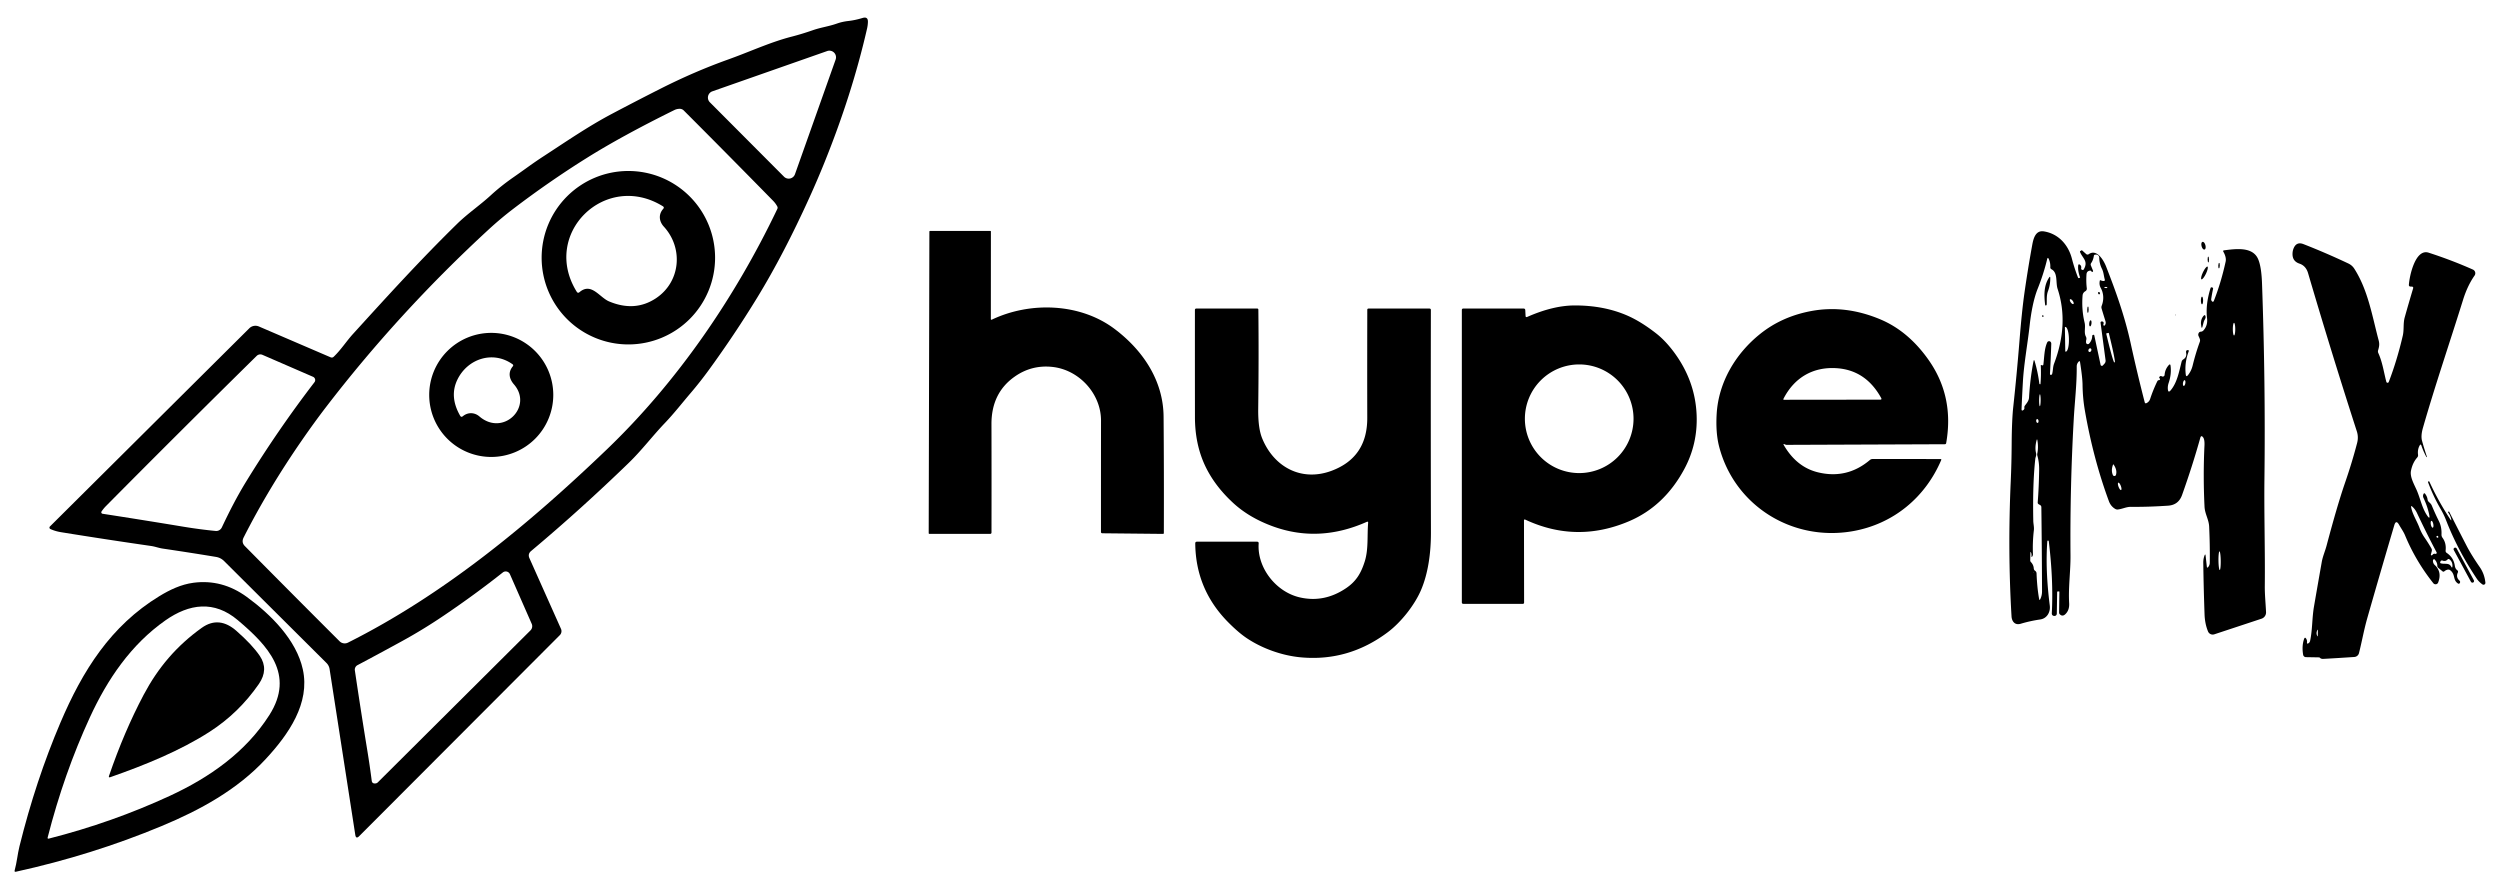
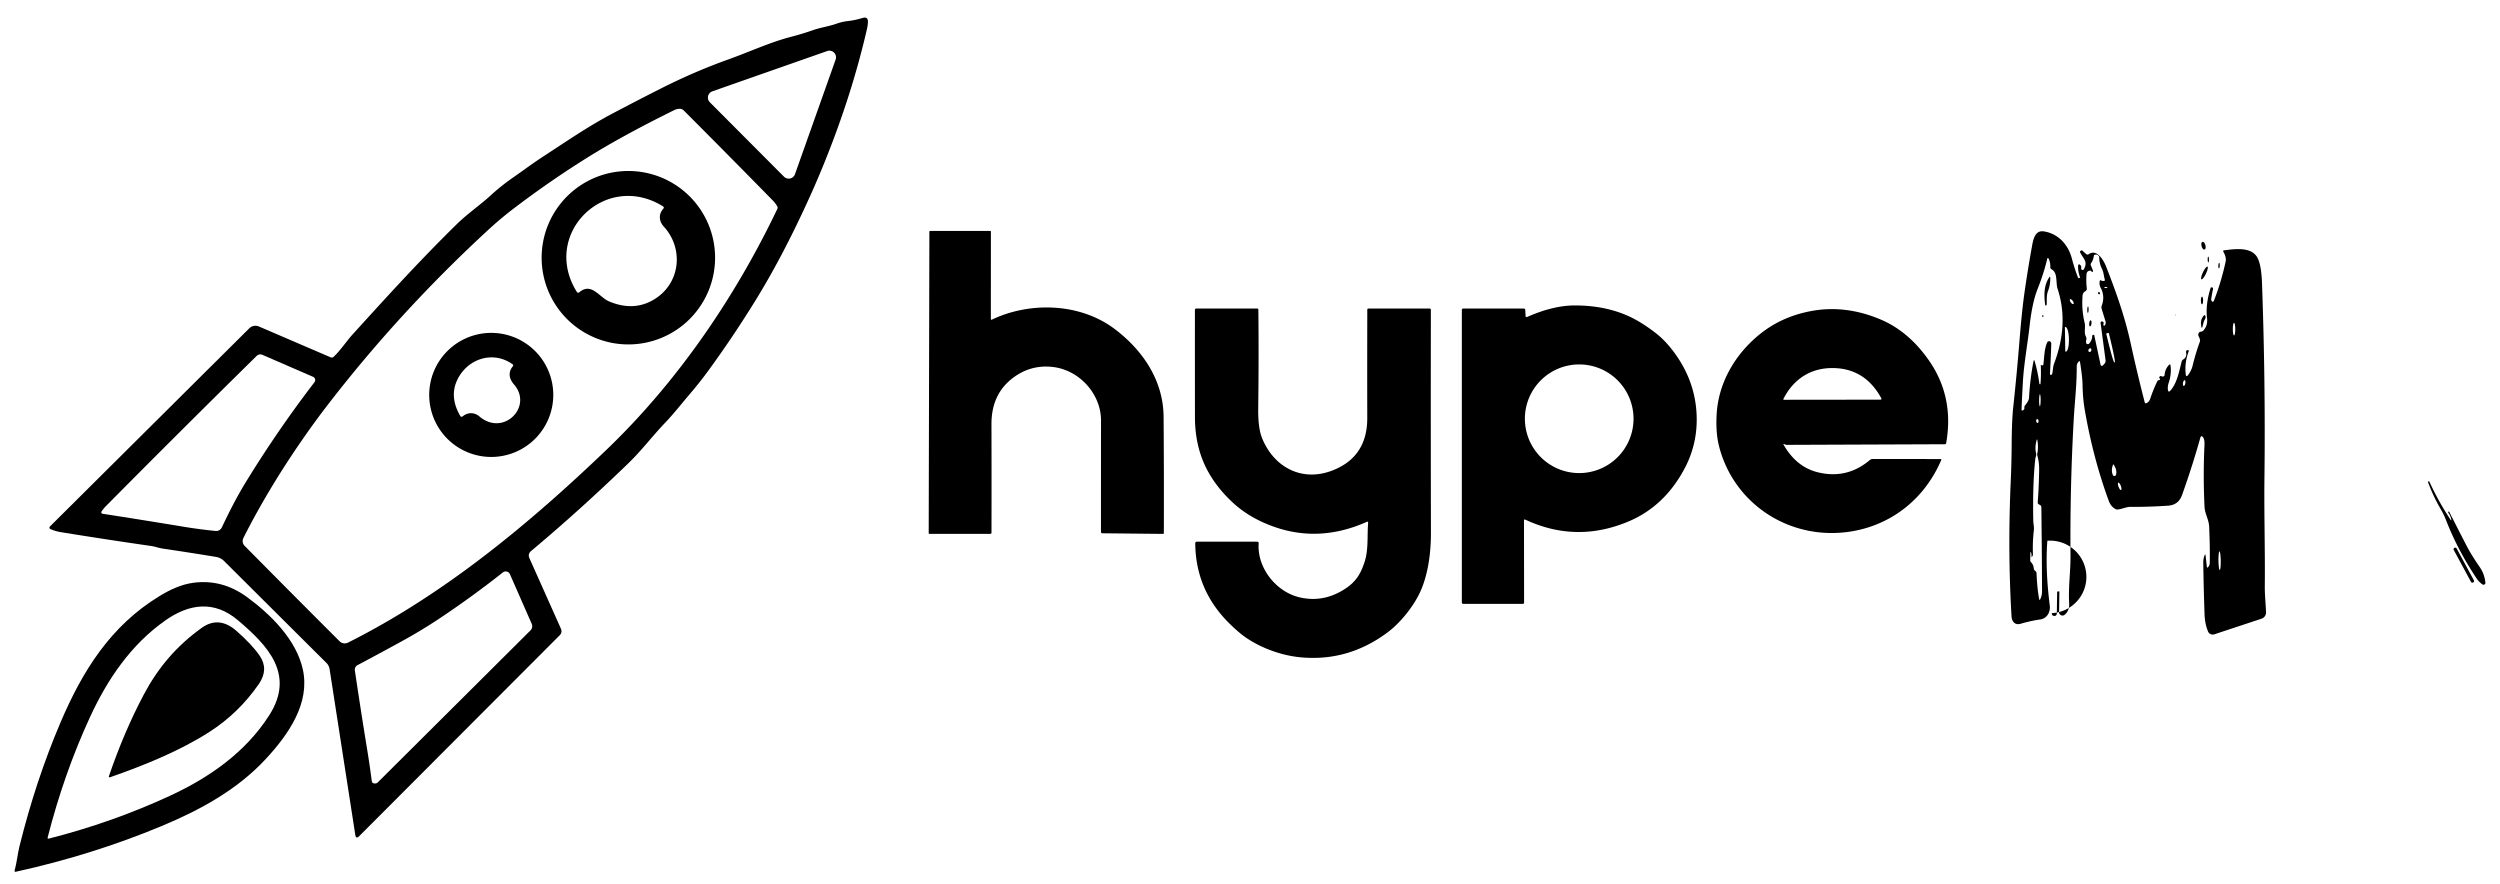
<svg xmlns="http://www.w3.org/2000/svg" version="1.1" viewBox="0.00 0.00 885.00 313.00">
  <path fill="#000000" d="   M 118.14 126.28   C 120.69 123.85 122.61 120.81 124.99 118.19   C 137.41 104.54 148.61 92.19 161.79 79.27   C 165.51 75.62 169.89 72.67 173.71 69.16   Q 177.21 65.94 181.50 62.93   Q 184.26 61.01 187.03 59.01   Q 189.82 57.01 192.65 55.17   C 200.57 50.01 208.28 44.70 216.71 40.25   Q 225.32 35.70 233.80 31.41   Q 245.74 25.37 257.74 21.07   Q 259.17 20.55 260.42 20.08   C 267.10 17.57 273.48 14.71 280.34 12.95   Q 283.81 12.06 287.75 10.69   C 290.55 9.71 293.41 9.35 296.24 8.35   Q 298.18 7.67 300.25 7.44   Q 302.69 7.17 305.35 6.36   Q 307.32 5.77 307.24 7.82   Q 307.20 8.96 306.95 10.07   Q 301.61 33.45 291.74 57.82   Q 289.30 63.85 286.61 69.78   Q 277.45 89.99 268.06 105.35   Q 260.00 118.51 251.00 130.87   Q 247.87 135.18 244.50 139.12   C 241.46 142.68 238.56 146.42 235.34 149.78   C 230.93 154.40 227.21 159.37 222.56 163.88   Q 205.46 180.44 188.01 195.06   Q 186.76 196.11 187.42 197.60   L 198.59 222.61   A 2.01 2.00 55.6 0 1 198.18 224.84   L 127.16 295.99   Q 126.02 297.14 125.77 295.53   L 116.67 236.83   A 3.90 3.88 18.0 0 0 115.58 234.70   L 79.35 198.63   Q 78.13 197.42 76.43 197.14   Q 67.11 195.60 57.60 194.20   C 56.18 193.99 54.95 193.49 53.51 193.28   Q 37.45 190.96 21.69 188.41   Q 19.53 188.06 17.83 187.27   A 0.55 0.55 0.0 0 1 17.67 186.38   L 88.25 116.22   A 3.09 3.07 34.0 0 1 91.64 115.57   L 117.02 126.48   Q 117.65 126.75 118.14 126.28   Z   M 252.18 32.33   A 2.35 2.35 0.0 0 0 251.29 36.21   L 277.54 62.55   A 2.35 2.35 0.0 0 0 281.42 61.67   L 295.82 21.07   A 2.35 2.35 0.0 0 0 292.83 18.07   L 252.18 32.33   Z   M 238.73 38.96   Q 220.20 48.11 207.81 55.86   Q 194.50 64.18 181.80 73.85   Q 177.22 77.34 172.90 81.32   Q 141.12 110.60 115.30 144.25   Q 111.27 149.51 106.92 155.79   Q 94.96 173.07 86.25 190.26   Q 85.38 191.99 86.67 193.30   Q 103.06 209.88 120.21 227.01   A 2.58 2.57 -35.8 0 0 123.18 227.49   C 156.85 210.61 186.83 185.94 214.91 159.01   C 239.70 135.22 260.15 105.42 275.17 73.97   Q 275.39 73.52 275.15 73.07   Q 274.56 71.98 273.70 71.10   Q 257.43 54.50 242.05 39.11   Q 241.42 38.48 240.47 38.52   Q 239.53 38.56 238.73 38.96   Z   M 92.90 125.61   A 1.85 1.85 0.0 0 0 90.86 125.99   Q 62.64 153.78 37.50 179.16   Q 36.69 179.97 35.95 181.06   A 0.52 0.52 0.0 0 0 36.31 181.87   Q 50.48 184.06 64.66 186.41   Q 70.81 187.43 76.35 187.96   A 2.20 2.18 -74.5 0 0 78.52 186.72   C 81.14 181.18 83.87 175.80 87.11 170.52   Q 98.37 152.18 111.32 135.31   A 1.26 1.26 0.0 0 0 110.82 133.39   L 92.90 125.61   Z   M 130.06 265.86   Q 130.92 271.11 131.59 276.38   Q 131.74 277.52 133.04 277.32   A 1.34 1.30 -71.5 0 0 133.75 276.95   L 187.79 223.16   A 2.08 2.08 0.0 0 0 188.23 220.84   L 180.51 203.26   A 1.63 1.63 0.0 0 0 178.01 202.64   Q 168.22 210.40 157.22 217.84   Q 149.86 222.83 142.19 227.03   Q 134.25 231.38 126.56 235.46   A 1.81 1.80 -18.3 0 0 125.62 237.32   Q 127.82 252.17 130.06 265.86   Z" />
  <path fill="#000000" d="   M 253.14 91.23   A 30.70 30.70 0.0 0 1 222.44 121.93   A 30.70 30.70 0.0 0 1 191.74 91.23   A 30.70 30.70 0.0 0 1 222.44 60.53   A 30.70 30.70 0.0 0 1 253.14 91.23   Z   M 235.00 80.23   C 233.31 78.38 233.01 75.92 234.77 73.95   Q 235.27 73.39 234.63 73.00   C 214.26 60.44 191.43 82.79 204.16 103.27   Q 204.57 103.92 205.15 103.42   C 209.34 99.85 212.21 105.27 215.61 106.70   Q 224.75 110.54 232.21 105.58   C 240.90 99.80 242.01 87.89 235.00 80.23   Z" />
  <path fill="#000000" d="   M 351.14 113.14   C 364.73 106.69 382.38 107.27 394.57 116.45   C 404.63 124.02 411.81 134.75 411.91 147.49   Q 412.07 166.77 412.00 188.72   A 0.28 0.28 0.0 0 1 411.72 189.00   L 390.26 188.78   Q 389.73 188.77 389.74 188.25   Q 389.74 168.08 389.76 148.86   C 389.76 139.42 382.09 131.04 372.80 129.92   Q 365.31 129.02 359.18 133.34   Q 350.96 139.13 350.98 150.12   Q 351.03 169.35 350.99 188.54   A 0.46 0.46 0.0 0 1 350.53 189.00   L 329.00 188.99   A 0.24 0.24 0.0 0 1 328.76 188.75   L 329.00 82.00   A 0.24 0.24 0.0 0 1 329.24 81.76   L 350.52 81.74   Q 350.78 81.74 350.78 82.01   L 350.76 112.90   Q 350.76 113.32 351.14 113.14   Z" />
-   <path fill="#000000" d="   M 764.45 133.90   Q 764.31 133.82 764.36 133.67   Q 764.59 132.86 765.32 133.24   A 0.65 0.65 0.0 0 0 766.27 132.71   Q 766.41 130.76 767.72 129.28   Q 768.27 128.65 768.38 129.48   Q 768.76 132.44 767.70 135.57   Q 767.31 136.72 767.43 137.87   Q 767.57 139.19 768.42 138.17   C 770.72 135.45 771.41 131.49 772.28 128.07   Q 772.42 127.52 772.89 127.23   Q 774.19 126.44 773.89 124.87   Q 773.84 124.59 773.89 124.32   Q 773.96 124.00 774.34 123.95   Q 775.00 123.85 774.77 124.48   Q 773.27 128.46 773.76 132.57   Q 773.88 133.62 774.55 132.79   Q 775.72 131.34 776.20 129.39   Q 777.28 124.98 778.72 121.04   Q 778.92 120.50 778.72 119.96   Q 778.54 119.47 778.31 119.01   Q 778.06 118.50 778.30 117.97   Q 778.53 117.46 779.07 117.42   Q 779.64 117.39 780.02 116.97   Q 781.60 115.22 781.30 112.69   Q 780.71 107.82 782.53 102.00   Q 782.63 101.68 782.96 101.71   Q 783.10 101.72 783.23 101.80   Q 783.49 101.98 783.42 102.29   Q 783.04 104.05 782.77 105.84   Q 782.71 106.25 782.95 106.55   Q 783.44 107.17 783.73 106.44   Q 786.25 100.06 787.88 92.60   C 788.13 91.44 787.66 90.15 787.09 89.16   Q 786.81 88.68 787.36 88.61   C 791.33 88.11 797.24 87.25 799.28 91.51   C 800.36 93.78 800.65 97.56 800.75 100.18   Q 802.02 135.58 801.61 169.52   C 801.46 181.69 801.87 194.81 801.74 207.44   C 801.71 210.51 802.04 213.61 802.18 216.71   A 2.34 2.33 79.8 0 1 800.58 219.02   L 783.86 224.55   A 1.79 1.78 -20.6 0 1 781.65 223.55   Q 780.53 220.85 780.41 217.45   Q 780.07 207.73 779.96 199.25   Q 779.94 197.90 780.38 196.70   Q 780.69 195.86 780.79 196.75   L 781.21 200.52   Q 781.29 201.28 781.75 200.67   Q 782.25 200.03 782.26 199.20   Q 782.35 193.14 782.04 186.41   C 781.92 183.85 780.52 181.95 780.40 179.32   Q 779.87 168.45 780.38 157.74   Q 780.48 155.62 779.93 154.86   Q 779.21 153.88 778.89 155.04   Q 776.14 164.88 772.45 175.23   Q 771.19 178.77 767.48 179.01   Q 760.41 179.49 754.37 179.42   C 752.73 179.40 751.35 180.17 749.74 180.36   Q 749.24 180.42 748.80 180.16   Q 747.23 179.25 746.55 177.42   Q 740.97 162.28 738.02 145.16   Q 737.28 140.86 737.22 136.13   Q 737.19 133.65 736.34 128.21   Q 736.24 127.57 735.81 128.06   Q 735.15 128.79 735.16 129.73   C 735.21 136.07 734.46 142.10 734.11 148.35   Q 732.75 172.58 732.96 196.67   C 733.01 202.16 732.15 207.92 732.48 213.53   Q 732.63 216.01 731.11 217.44   Q 730.09 218.39 729.15 217.43   A 0.79 0.79 0.0 0 1 728.92 216.85   L 729.02 209.50   Q 729.02 209.38 728.90 209.38   L 728.58 209.36   Q 728.23 209.33 728.23 209.68   L 728.11 217.23   A 0.83 0.83 0.0 0 1 727.20 218.05   Q 726.30 217.96 726.34 217.05   Q 726.95 205.54 725.28 191.67   A 0.44 0.44 0.0 0 0 725.14 191.40   Q 725.03 191.29 724.89 191.38   Q 724.76 191.46 724.75 191.61   Q 724.01 201.67 725.62 214.37   C 725.91 216.65 724.66 218.94 722.24 219.29   Q 718.66 219.81 715.33 220.81   C 713.31 221.42 712.19 220.02 712.08 218.18   Q 710.70 194.89 711.80 170.44   Q 712.09 163.97 712.13 157.17   Q 712.19 148.67 712.70 143.98   Q 713.95 132.44 714.88 120.85   Q 715.74 110.11 716.65 103.72   Q 717.85 95.27 719.41 86.71   C 719.81 84.52 720.55 81.43 723.53 81.91   C 728.62 82.72 732.15 86.57 733.45 91.55   Q 734.35 95.01 735.62 98.27   A 0.29 0.29 0.0 0 0 736.00 98.43   L 736.31 98.30   Q 736.37 98.27 736.35 98.21   Q 735.50 95.89 735.68 94.05   Q 735.75 93.27 736.36 93.76   Q 736.89 94.20 736.73 94.99   A 0.46 0.46 0.0 0 0 737.01 95.50   Q 737.45 95.69 737.63 95.40   C 739.36 92.47 737.28 91.50 736.33 89.21   A 0.29 0.28 64.5 0 1 736.45 88.86   L 736.91 88.60   Q 736.97 88.56 737.03 88.61   L 738.51 89.94   A 0.72 0.71 -41.4 0 0 739.40 89.99   C 742.29 87.95 744.71 92.18 745.55 94.33   C 749.03 103.20 752.16 111.94 754.25 121.49   Q 756.52 131.89 759.22 142.37   Q 759.37 142.97 759.92 142.68   Q 760.84 142.20 761.17 141.17   Q 762.21 138.01 763.69 134.96   Q 763.88 134.58 764.31 134.57   Q 764.53 134.56 764.62 134.36   Q 764.75 134.05 764.45 133.90   Z   M 743.64 99.23   Q 744.17 99.48 744.70 99.47   Q 745.24 99.46 745.09 98.94   C 744.72 97.65 744.71 96.42 744.10 95.18   Q 743.15 93.25 743.13 91.21   A 1.09 1.09 0.0 0 0 741.94 90.13   L 741.64 90.16   A 0.45 0.44 1.5 0 0 741.23 90.54   Q 741.00 92.08 740.27 93.13   Q 739.99 93.54 740.18 94.00   L 740.90 95.76   Q 741.08 96.18 740.63 96.26   Q 740.48 96.29 740.42 96.15   Q 740.26 95.75 739.83 95.81   Q 738.70 95.97 738.62 97.12   Q 738.44 99.78 738.73 102.08   A 1.03 1.01 -18.8 0 1 738.23 103.08   Q 737.31 103.61 737.23 104.63   Q 736.84 109.64 737.95 114.22   C 738.36 115.92 737.64 117.67 738.40 119.14   A 1.62 1.60 38.5 0 1 738.54 120.31   Q 738.42 120.78 738.47 121.28   A 0.62 0.62 0.0 0 0 739.54 121.64   Q 740.61 120.48 740.65 118.92   Q 740.65 118.73 740.80 118.62   Q 740.92 118.53 741.08 118.52   Q 741.33 118.50 741.38 118.74   L 743.61 129.15   A 0.47 0.47 0.0 0 0 744.41 129.37   L 744.98 128.75   A 1.52 1.51 -27.4 0 0 745.37 127.53   L 743.60 114.26   A 0.41 0.41 0.0 0 1 744.01 113.79   Q 744.95 113.80 744.59 114.88   A 0.30 0.30 0.0 0 0 745.12 115.15   Q 745.59 114.51 745.33 113.68   Q 744.60 111.37 743.97 109.24   Q 743.81 108.71 744.02 108.19   C 744.80 106.20 744.74 103.86 743.69 101.98   Q 743.02 100.80 743.33 99.38   Q 743.38 99.10 743.64 99.23   Z   M 722.55 129.23   Q 722.70 129.22 722.83 129.29   Q 723.29 129.51 723.36 129.00   C 723.69 126.44 723.66 123.51 724.71 121.22   Q 724.91 120.80 725.36 120.79   Q 725.71 120.77 725.93 121.05   Q 726.17 121.33 726.15 121.70   Q 725.99 126.96 725.69 132.26   Q 725.69 132.36 725.71 132.45   Q 725.77 132.72 725.94 132.72   Q 726.38 132.72 726.48 132.30   C 726.80 131.07 726.70 129.91 727.14 128.75   Q 732.47 114.67 728.39 102.25   C 727.65 100.00 728.56 96.54 726.23 95.32   Q 725.79 95.09 725.81 94.59   Q 725.88 93.09 725.29 91.74   Q 724.91 90.86 724.68 91.79   Q 723.45 96.94 721.31 102.29   C 719.81 106.06 718.95 111.08 718.51 115.12   C 717.78 121.76 716.47 128.61 716.10 135.24   Q 715.82 140.10 715.63 144.76   Q 715.59 145.70 716.33 145.11   Q 716.71 144.80 716.63 144.30   A 0.90 0.89 -32.3 0 1 716.78 143.64   C 717.45 142.73 718.21 141.90 718.28 140.71   Q 718.68 133.87 719.86 127.90   Q 720.03 127.08 720.27 127.88   Q 721.40 131.67 721.93 135.80   Q 721.95 135.96 722.11 136.01   Q 722.32 136.06 722.33 135.91   Q 722.60 132.72 722.43 129.37   Q 722.42 129.24 722.55 129.23   Z   M 745.94 101.72   Q 745.66 101.54 745.32 101.58   Q 744.46 101.69 745.29 101.94   Q 745.59 102.03 745.90 101.95   A 0.13 0.13 0.0 0 0 745.94 101.72   Z   M 733.988 107.614   A 1.02 0.44 54.8 0 0 733.76 106.526   A 1.02 0.44 54.8 0 0 732.812 105.947   A 1.02 0.44 54.8 0 0 733.04 107.034   A 1.02 0.44 54.8 0 0 733.988 107.614   Z   M 790.854 118.75   A 2.23 0.43 89.9 0 0 791.28 116.519   A 2.23 0.43 89.9 0 0 790.846 114.29   A 2.23 0.43 89.9 0 0 790.42 116.521   A 2.23 0.43 89.9 0 0 790.854 118.75   Z   M 730.97 115.86   L 731.11 124.36   A 0.12 0.12 0.0 0 0 731.24 124.48   L 731.29 124.48   A 4.25 1.19 89.0 0 0 732.40 120.21   L 732.40 119.97   A 4.25 1.19 89.0 0 0 731.13 115.74   L 731.08 115.74   A 0.12 0.12 0.0 0 0 730.97 115.86   Z   M 746.33 117.85   L 745.75 117.99   A 0.17 0.17 0.0 0 0 745.62 118.19   L 746.17 120.47   A 8.13 0.37 76.4 0 0 748.44 128.28   L 748.64 128.24   A 8.13 0.37 76.4 0 0 747.09 120.25   L 746.54 117.97   A 0.17 0.17 0.0 0 0 746.33 117.85   Z   M 739.571 124.582   A 0.67 0.51 111.8 0 0 740.293 124.149   A 0.67 0.51 111.8 0 0 740.069 123.338   A 0.67 0.51 111.8 0 0 739.346 123.771   A 0.67 0.51 111.8 0 0 739.571 124.582   Z   M 773.035 136.617   A 1.03 0.42 99.2 0 0 773.615 135.667   A 1.03 0.42 99.2 0 0 773.365 134.583   A 1.03 0.42 99.2 0 0 772.785 135.533   A 1.03 0.42 99.2 0 0 773.035 136.617   Z   M 722.105 143.8   A 2.11 0.27 90.4 0 0 722.39 141.692   A 2.11 0.27 90.4 0 0 722.135 139.58   A 2.11 0.27 90.4 0 0 721.85 141.688   A 2.11 0.27 90.4 0 0 722.105 143.8   Z   M 721.318 149.714   A 0.69 0.41 82.7 0 0 721.637 148.978   A 0.69 0.41 82.7 0 0 721.142 148.346   A 0.69 0.41 82.7 0 0 720.823 149.082   A 0.69 0.41 82.7 0 0 721.318 149.714   Z   M 719.99 187.68   Q 719.48 192.00 719.67 196.18   Q 719.68 196.47 719.56 196.73   Q 719.10 197.69 719.15 196.62   Q 719.18 196.13 719.01 195.69   Q 718.78 195.07 718.76 195.73   L 718.70 198.33   A 0.91 0.89 -66.6 0 0 718.95 198.98   Q 719.87 199.93 719.96 201.25   Q 720.00 201.76 720.42 202.06   Q 720.92 202.40 720.94 203.01   Q 721.12 207.94 721.84 211.99   Q 721.97 212.72 722.28 212.05   Q 722.89 210.76 722.88 209.32   Q 722.83 194.96 722.64 179.56   Q 722.64 179.03 722.17 178.77   L 721.73 178.52   Q 721.32 178.30 721.35 177.83   Q 721.77 172.54 721.86 166.29   Q 721.89 163.65 721.25 161.41   A 1.93 1.85 -48.9 0 1 721.21 160.51   Q 721.66 158.32 721.23 155.85   Q 721.12 155.23 720.96 155.84   Q 720.27 158.40 720.76 160.37   C 720.98 161.24 720.58 161.67 720.49 162.49   Q 719.53 171.20 719.78 184.34   C 719.80 185.46 720.12 186.60 719.99 187.68   Z   M 748.28 164.54   Q 748.09 164.25 747.98 164.57   Q 747.25 166.59 747.97 168.18   A 0.58 0.58 0.0 0 0 749.05 168.11   Q 749.55 166.48 748.28 164.54   Z   M 750.857 173.472   A 1.39 0.43 69.5 0 0 750.773 172.019   A 1.39 0.43 69.5 0 0 749.883 170.868   A 1.39 0.43 69.5 0 0 749.967 172.321   A 1.39 0.43 69.5 0 0 750.857 173.472   Z   M 785.786 201.79   A 3.30 0.40 89.2 0 0 786.14 198.484   A 3.30 0.40 89.2 0 0 785.694 195.19   A 3.30 0.40 89.2 0 0 785.34 198.496   A 3.30 0.40 89.2 0 0 785.786 201.79   Z   M 719.70 202.55   A 0.03 0.03 0.0 0 0 719.71 202.60   Q 719.83 202.62 719.85 202.51   Q 719.87 202.39 719.70 202.55   Z" />
+   <path fill="#000000" d="   M 764.45 133.90   Q 764.31 133.82 764.36 133.67   Q 764.59 132.86 765.32 133.24   A 0.65 0.65 0.0 0 0 766.27 132.71   Q 766.41 130.76 767.72 129.28   Q 768.27 128.65 768.38 129.48   Q 768.76 132.44 767.70 135.57   Q 767.31 136.72 767.43 137.87   Q 767.57 139.19 768.42 138.17   C 770.72 135.45 771.41 131.49 772.28 128.07   Q 772.42 127.52 772.89 127.23   Q 774.19 126.44 773.89 124.87   Q 773.84 124.59 773.89 124.32   Q 773.96 124.00 774.34 123.95   Q 775.00 123.85 774.77 124.48   Q 773.27 128.46 773.76 132.57   Q 773.88 133.62 774.55 132.79   Q 775.72 131.34 776.20 129.39   Q 777.28 124.98 778.72 121.04   Q 778.92 120.50 778.72 119.96   Q 778.54 119.47 778.31 119.01   Q 778.06 118.50 778.30 117.97   Q 778.53 117.46 779.07 117.42   Q 779.64 117.39 780.02 116.97   Q 781.60 115.22 781.30 112.69   Q 780.71 107.82 782.53 102.00   Q 782.63 101.68 782.96 101.71   Q 783.10 101.72 783.23 101.80   Q 783.49 101.98 783.42 102.29   Q 783.04 104.05 782.77 105.84   Q 782.71 106.25 782.95 106.55   Q 783.44 107.17 783.73 106.44   Q 786.25 100.06 787.88 92.60   C 788.13 91.44 787.66 90.15 787.09 89.16   Q 786.81 88.68 787.36 88.61   C 791.33 88.11 797.24 87.25 799.28 91.51   C 800.36 93.78 800.65 97.56 800.75 100.18   Q 802.02 135.58 801.61 169.52   C 801.46 181.69 801.87 194.81 801.74 207.44   C 801.71 210.51 802.04 213.61 802.18 216.71   A 2.34 2.33 79.8 0 1 800.58 219.02   L 783.86 224.55   A 1.79 1.78 -20.6 0 1 781.65 223.55   Q 780.53 220.85 780.41 217.45   Q 780.07 207.73 779.96 199.25   Q 779.94 197.90 780.38 196.70   Q 780.69 195.86 780.79 196.75   L 781.21 200.52   Q 781.29 201.28 781.75 200.67   Q 782.25 200.03 782.26 199.20   Q 782.35 193.14 782.04 186.41   C 781.92 183.85 780.52 181.95 780.40 179.32   Q 779.87 168.45 780.38 157.74   Q 780.48 155.62 779.93 154.86   Q 779.21 153.88 778.89 155.04   Q 776.14 164.88 772.45 175.23   Q 771.19 178.77 767.48 179.01   Q 760.41 179.49 754.37 179.42   C 752.73 179.40 751.35 180.17 749.74 180.36   Q 749.24 180.42 748.80 180.16   Q 747.23 179.25 746.55 177.42   Q 740.97 162.28 738.02 145.16   Q 737.28 140.86 737.22 136.13   Q 737.19 133.65 736.34 128.21   Q 736.24 127.57 735.81 128.06   Q 735.15 128.79 735.16 129.73   C 735.21 136.07 734.46 142.10 734.11 148.35   Q 732.75 172.58 732.96 196.67   C 733.01 202.16 732.15 207.92 732.48 213.53   Q 732.63 216.01 731.11 217.44   Q 730.09 218.39 729.15 217.43   A 0.79 0.79 0.0 0 1 728.92 216.85   L 729.02 209.50   Q 729.02 209.38 728.90 209.38   L 728.58 209.36   Q 728.23 209.33 728.23 209.68   L 728.11 217.23   A 0.83 0.83 0.0 0 1 727.20 218.05   Q 726.30 217.96 726.34 217.05   A 0.44 0.44 0.0 0 0 725.14 191.40   Q 725.03 191.29 724.89 191.38   Q 724.76 191.46 724.75 191.61   Q 724.01 201.67 725.62 214.37   C 725.91 216.65 724.66 218.94 722.24 219.29   Q 718.66 219.81 715.33 220.81   C 713.31 221.42 712.19 220.02 712.08 218.18   Q 710.70 194.89 711.80 170.44   Q 712.09 163.97 712.13 157.17   Q 712.19 148.67 712.70 143.98   Q 713.95 132.44 714.88 120.85   Q 715.74 110.11 716.65 103.72   Q 717.85 95.27 719.41 86.71   C 719.81 84.52 720.55 81.43 723.53 81.91   C 728.62 82.72 732.15 86.57 733.45 91.55   Q 734.35 95.01 735.62 98.27   A 0.29 0.29 0.0 0 0 736.00 98.43   L 736.31 98.30   Q 736.37 98.27 736.35 98.21   Q 735.50 95.89 735.68 94.05   Q 735.75 93.27 736.36 93.76   Q 736.89 94.20 736.73 94.99   A 0.46 0.46 0.0 0 0 737.01 95.50   Q 737.45 95.69 737.63 95.40   C 739.36 92.47 737.28 91.50 736.33 89.21   A 0.29 0.28 64.5 0 1 736.45 88.86   L 736.91 88.60   Q 736.97 88.56 737.03 88.61   L 738.51 89.94   A 0.72 0.71 -41.4 0 0 739.40 89.99   C 742.29 87.95 744.71 92.18 745.55 94.33   C 749.03 103.20 752.16 111.94 754.25 121.49   Q 756.52 131.89 759.22 142.37   Q 759.37 142.97 759.92 142.68   Q 760.84 142.20 761.17 141.17   Q 762.21 138.01 763.69 134.96   Q 763.88 134.58 764.31 134.57   Q 764.53 134.56 764.62 134.36   Q 764.75 134.05 764.45 133.90   Z   M 743.64 99.23   Q 744.17 99.48 744.70 99.47   Q 745.24 99.46 745.09 98.94   C 744.72 97.65 744.71 96.42 744.10 95.18   Q 743.15 93.25 743.13 91.21   A 1.09 1.09 0.0 0 0 741.94 90.13   L 741.64 90.16   A 0.45 0.44 1.5 0 0 741.23 90.54   Q 741.00 92.08 740.27 93.13   Q 739.99 93.54 740.18 94.00   L 740.90 95.76   Q 741.08 96.18 740.63 96.26   Q 740.48 96.29 740.42 96.15   Q 740.26 95.75 739.83 95.81   Q 738.70 95.97 738.62 97.12   Q 738.44 99.78 738.73 102.08   A 1.03 1.01 -18.8 0 1 738.23 103.08   Q 737.31 103.61 737.23 104.63   Q 736.84 109.64 737.95 114.22   C 738.36 115.92 737.64 117.67 738.40 119.14   A 1.62 1.60 38.5 0 1 738.54 120.31   Q 738.42 120.78 738.47 121.28   A 0.62 0.62 0.0 0 0 739.54 121.64   Q 740.61 120.48 740.65 118.92   Q 740.65 118.73 740.80 118.62   Q 740.92 118.53 741.08 118.52   Q 741.33 118.50 741.38 118.74   L 743.61 129.15   A 0.47 0.47 0.0 0 0 744.41 129.37   L 744.98 128.75   A 1.52 1.51 -27.4 0 0 745.37 127.53   L 743.60 114.26   A 0.41 0.41 0.0 0 1 744.01 113.79   Q 744.95 113.80 744.59 114.88   A 0.30 0.30 0.0 0 0 745.12 115.15   Q 745.59 114.51 745.33 113.68   Q 744.60 111.37 743.97 109.24   Q 743.81 108.71 744.02 108.19   C 744.80 106.20 744.74 103.86 743.69 101.98   Q 743.02 100.80 743.33 99.38   Q 743.38 99.10 743.64 99.23   Z   M 722.55 129.23   Q 722.70 129.22 722.83 129.29   Q 723.29 129.51 723.36 129.00   C 723.69 126.44 723.66 123.51 724.71 121.22   Q 724.91 120.80 725.36 120.79   Q 725.71 120.77 725.93 121.05   Q 726.17 121.33 726.15 121.70   Q 725.99 126.96 725.69 132.26   Q 725.69 132.36 725.71 132.45   Q 725.77 132.72 725.94 132.72   Q 726.38 132.72 726.48 132.30   C 726.80 131.07 726.70 129.91 727.14 128.75   Q 732.47 114.67 728.39 102.25   C 727.65 100.00 728.56 96.54 726.23 95.32   Q 725.79 95.09 725.81 94.59   Q 725.88 93.09 725.29 91.74   Q 724.91 90.86 724.68 91.79   Q 723.45 96.94 721.31 102.29   C 719.81 106.06 718.95 111.08 718.51 115.12   C 717.78 121.76 716.47 128.61 716.10 135.24   Q 715.82 140.10 715.63 144.76   Q 715.59 145.70 716.33 145.11   Q 716.71 144.80 716.63 144.30   A 0.90 0.89 -32.3 0 1 716.78 143.64   C 717.45 142.73 718.21 141.90 718.28 140.71   Q 718.68 133.87 719.86 127.90   Q 720.03 127.08 720.27 127.88   Q 721.40 131.67 721.93 135.80   Q 721.95 135.96 722.11 136.01   Q 722.32 136.06 722.33 135.91   Q 722.60 132.72 722.43 129.37   Q 722.42 129.24 722.55 129.23   Z   M 745.94 101.72   Q 745.66 101.54 745.32 101.58   Q 744.46 101.69 745.29 101.94   Q 745.59 102.03 745.90 101.95   A 0.13 0.13 0.0 0 0 745.94 101.72   Z   M 733.988 107.614   A 1.02 0.44 54.8 0 0 733.76 106.526   A 1.02 0.44 54.8 0 0 732.812 105.947   A 1.02 0.44 54.8 0 0 733.04 107.034   A 1.02 0.44 54.8 0 0 733.988 107.614   Z   M 790.854 118.75   A 2.23 0.43 89.9 0 0 791.28 116.519   A 2.23 0.43 89.9 0 0 790.846 114.29   A 2.23 0.43 89.9 0 0 790.42 116.521   A 2.23 0.43 89.9 0 0 790.854 118.75   Z   M 730.97 115.86   L 731.11 124.36   A 0.12 0.12 0.0 0 0 731.24 124.48   L 731.29 124.48   A 4.25 1.19 89.0 0 0 732.40 120.21   L 732.40 119.97   A 4.25 1.19 89.0 0 0 731.13 115.74   L 731.08 115.74   A 0.12 0.12 0.0 0 0 730.97 115.86   Z   M 746.33 117.85   L 745.75 117.99   A 0.17 0.17 0.0 0 0 745.62 118.19   L 746.17 120.47   A 8.13 0.37 76.4 0 0 748.44 128.28   L 748.64 128.24   A 8.13 0.37 76.4 0 0 747.09 120.25   L 746.54 117.97   A 0.17 0.17 0.0 0 0 746.33 117.85   Z   M 739.571 124.582   A 0.67 0.51 111.8 0 0 740.293 124.149   A 0.67 0.51 111.8 0 0 740.069 123.338   A 0.67 0.51 111.8 0 0 739.346 123.771   A 0.67 0.51 111.8 0 0 739.571 124.582   Z   M 773.035 136.617   A 1.03 0.42 99.2 0 0 773.615 135.667   A 1.03 0.42 99.2 0 0 773.365 134.583   A 1.03 0.42 99.2 0 0 772.785 135.533   A 1.03 0.42 99.2 0 0 773.035 136.617   Z   M 722.105 143.8   A 2.11 0.27 90.4 0 0 722.39 141.692   A 2.11 0.27 90.4 0 0 722.135 139.58   A 2.11 0.27 90.4 0 0 721.85 141.688   A 2.11 0.27 90.4 0 0 722.105 143.8   Z   M 721.318 149.714   A 0.69 0.41 82.7 0 0 721.637 148.978   A 0.69 0.41 82.7 0 0 721.142 148.346   A 0.69 0.41 82.7 0 0 720.823 149.082   A 0.69 0.41 82.7 0 0 721.318 149.714   Z   M 719.99 187.68   Q 719.48 192.00 719.67 196.18   Q 719.68 196.47 719.56 196.73   Q 719.10 197.69 719.15 196.62   Q 719.18 196.13 719.01 195.69   Q 718.78 195.07 718.76 195.73   L 718.70 198.33   A 0.91 0.89 -66.6 0 0 718.95 198.98   Q 719.87 199.93 719.96 201.25   Q 720.00 201.76 720.42 202.06   Q 720.92 202.40 720.94 203.01   Q 721.12 207.94 721.84 211.99   Q 721.97 212.72 722.28 212.05   Q 722.89 210.76 722.88 209.32   Q 722.83 194.96 722.64 179.56   Q 722.64 179.03 722.17 178.77   L 721.73 178.52   Q 721.32 178.30 721.35 177.83   Q 721.77 172.54 721.86 166.29   Q 721.89 163.65 721.25 161.41   A 1.93 1.85 -48.9 0 1 721.21 160.51   Q 721.66 158.32 721.23 155.85   Q 721.12 155.23 720.96 155.84   Q 720.27 158.40 720.76 160.37   C 720.98 161.24 720.58 161.67 720.49 162.49   Q 719.53 171.20 719.78 184.34   C 719.80 185.46 720.12 186.60 719.99 187.68   Z   M 748.28 164.54   Q 748.09 164.25 747.98 164.57   Q 747.25 166.59 747.97 168.18   A 0.58 0.58 0.0 0 0 749.05 168.11   Q 749.55 166.48 748.28 164.54   Z   M 750.857 173.472   A 1.39 0.43 69.5 0 0 750.773 172.019   A 1.39 0.43 69.5 0 0 749.883 170.868   A 1.39 0.43 69.5 0 0 749.967 172.321   A 1.39 0.43 69.5 0 0 750.857 173.472   Z   M 785.786 201.79   A 3.30 0.40 89.2 0 0 786.14 198.484   A 3.30 0.40 89.2 0 0 785.694 195.19   A 3.30 0.40 89.2 0 0 785.34 198.496   A 3.30 0.40 89.2 0 0 785.786 201.79   Z   M 719.70 202.55   A 0.03 0.03 0.0 0 0 719.71 202.60   Q 719.83 202.62 719.85 202.51   Q 719.87 202.39 719.70 202.55   Z" />
  <ellipse fill="#000000" cx="0.00" cy="0.00" transform="translate(780.04,86.98) rotate(75.3)" rx="1.40" ry="0.70" />
-   <path fill="#000000" d="   M 859.88 181.91   Q 859.26 179.10 857.92 176.27   Q 857.60 175.60 857.90 174.92   Q 858.17 174.34 858.54 174.86   Q 859.25 175.83 859.36 176.81   Q 859.42 177.31 859.78 177.66   C 860.25 178.10 860.61 178.38 860.87 179.00   Q 862.09 181.92 863.36 184.46   Q 864.41 186.56 864.29 189.20   Q 864.26 189.84 864.64 190.36   Q 866.04 192.25 865.75 194.88   Q 865.69 195.43 866.15 195.74   Q 868.56 197.37 868.99 200.20   C 869.09 200.85 869.29 201.42 869.84 201.84   Q 870.30 202.19 870.06 202.72   Q 869.33 204.30 870.63 205.51   Q 871.07 205.92 870.75 206.43   Q 870.50 206.80 870.13 206.56   C 868.22 205.33 869.32 203.36 867.36 201.85   Q 866.99 201.57 866.52 201.65   Q 865.82 201.78 865.27 202.27   A 0.45 0.45 0.0 0 1 864.69 202.28   L 863.16 201.02   Q 862.81 200.74 862.81 200.29   Q 862.83 199.15 861.92 198.11   Q 861.70 197.85 861.43 198.06   Q 861.30 198.17 861.28 198.32   A 1.97 1.97 0.0 0 0 861.90 200.02   Q 864.54 202.46 863.11 206.20   A 1.00 0.99 36.3 0 1 861.40 206.46   Q 855.13 198.57 851.36 189.45   C 850.85 188.23 849.93 186.94 849.27 185.77   Q 848.19 183.86 847.57 185.96   Q 842.55 202.95 837.99 218.92   C 836.82 223.04 836.13 227.06 835.08 231.20   A 1.83 1.81 5.0 0 1 833.43 232.57   Q 827.93 232.94 822.40 233.25   Q 821.99 233.27 821.61 233.12   Q 821.45 233.05 821.33 232.92   A 0.70 0.67 -20.9 0 0 820.83 232.71   L 816.29 232.63   A 1.02 1.01 -3.7 0 1 815.31 231.78   Q 814.79 228.67 815.64 226.22   Q 815.94 225.35 816.41 226.14   Q 816.76 226.72 816.68 227.35   Q 816.57 228.10 817.22 227.70   Q 817.66 227.42 817.79 226.82   C 818.63 222.80 818.44 218.90 819.14 214.78   Q 820.53 206.70 821.91 198.90   C 822.27 196.91 823.09 195.11 823.60 193.18   Q 827.40 178.85 830.15 170.88   Q 832.66 163.61 834.45 156.70   C 834.78 155.40 834.75 154.02 834.33 152.73   Q 825.29 124.72 817.06 96.70   Q 816.29 94.09 814.00 93.32   Q 811.50 92.48 811.55 89.84   Q 811.57 88.78 811.95 87.88   Q 812.98 85.46 815.43 86.42   Q 823.24 89.47 831.28 93.26   Q 832.63 93.89 833.41 95.10   C 838.30 102.74 839.72 111.77 842.05 120.51   C 842.40 121.82 842.23 122.73 841.86 123.97   Q 841.70 124.50 841.93 125.00   C 843.41 128.26 843.86 131.72 844.76 135.16   A 0.45 0.45 0.0 0 0 845.62 135.21   Q 848.55 127.59 850.58 118.85   C 851.09 116.65 850.66 114.53 851.28 112.31   Q 852.70 107.25 854.24 102.11   Q 854.42 101.49 853.77 101.46   L 853.24 101.44   A 0.53 0.52 -87.3 0 1 852.74 100.88   C 852.91 97.91 854.97 87.91 859.74 89.45   Q 867.93 92.10 875.41 95.43   A 1.42 1.42 0.0 0 1 876.00 97.54   Q 873.48 101.13 871.92 106.15   C 867.28 121.06 862.12 136.12 857.72 151.46   Q 856.91 154.28 857.41 156.09   Q 858.18 158.87 859.12 161.67   Q 859.16 161.78 859.05 161.82   L 859.04 161.83   Q 858.99 161.85 858.96 161.80   Q 857.88 159.82 857.20 157.79   Q 856.94 156.99 856.54 157.73   Q 855.75 159.18 855.99 161.00   Q 856.06 161.54 855.70 161.95   Q 854.03 163.84 853.48 166.69   C 853.05 168.90 854.72 171.65 855.59 173.70   C 856.81 176.56 857.37 179.66 859.05 182.26   Q 860.43 184.41 859.88 181.91   Z   M 862.13 196.07   Q 862.26 196.11 862.38 196.04   Q 862.73 195.84 862.54 195.49   Q 859.02 188.86 855.58 181.54   Q 854.97 180.25 853.94 179.34   Q 853.43 178.89 853.55 179.56   C 853.99 182.01 855.57 184.39 856.45 186.74   Q 857.17 188.66 858.27 190.27   Q 859.59 192.17 860.72 194.16   Q 860.97 194.60 860.85 195.09   L 860.55 196.24   Q 860.44 196.64 860.86 196.58   Q 861.00 196.55 861.08 196.44   Q 861.48 195.89 862.13 196.07   Z   M 861.189 186.797   A 1.23 0.44 78.8 0 0 861.382 185.505   A 1.23 0.44 78.8 0 0 860.711 184.383   A 1.23 0.44 78.8 0 0 860.518 185.675   A 1.23 0.44 78.8 0 0 861.189 186.797   Z   M 862.68 189.77   Q 862.22 190.04 862.75 190.30   Q 863.18 190.52 863.14 190.04   Q 863.09 189.52 862.68 189.77   Z   M 868.16 200.48   Q 868.26 198.88 867.09 198.00   Q 866.73 197.73 866.43 198.06   Q 865.67 198.86 864.66 198.44   A 0.56 0.56 0.0 0 0 863.91 198.79   L 863.83 199.04   Q 863.75 199.31 864.01 199.40   C 865.35 199.85 866.90 199.08 867.72 200.58   Q 868.10 201.27 868.16 200.48   Z   M 820.49 225.05   L 820.52 223.29   Q 820.54 222.55 820.26 223.23   Q 819.86 224.21 820.29 225.09   Q 820.48 225.47 820.49 225.05   Z" />
  <ellipse fill="#000000" cx="0.00" cy="0.00" transform="translate(781.74,91.87) rotate(89.1)" rx="1.03" ry="0.24" />
  <ellipse fill="#000000" cx="0.00" cy="0.00" transform="translate(785.54,94.03) rotate(92.5)" rx="0.97" ry="0.26" />
  <ellipse fill="#000000" cx="0.00" cy="0.00" transform="translate(780.38,96.63) rotate(115.5)" rx="2.50" ry="0.59" />
  <path fill="#000000" d="   M 723.99 107.96   C 723.55 104.54 723.50 101.07 725.37 98.27   Q 725.80 97.63 725.80 98.40   Q 725.82 100.86 725.00 103.02   C 724.40 104.62 724.61 106.13 724.53 107.80   A 0.44 0.38 67.5 0 1 724.47 107.98   Q 724.30 108.22 724.10 108.11   Q 724.00 108.06 723.99 107.96   Z" />
  <path fill="#000000" d="   M 741.85 100.45   Q 741.86 100.49 741.86 100.54   Q 741.86 100.63 741.84 100.56   Q 741.83 100.52 741.83 100.46   Q 741.83 100.37 741.85 100.45   Z" />
  <ellipse fill="#000000" cx="0.00" cy="0.00" transform="translate(743.05,103.78) rotate(70.9)" rx="0.43" ry="0.33" />
  <ellipse fill="#000000" cx="0.00" cy="0.00" transform="translate(779.51,106.37) rotate(90.1)" rx="1.35" ry="0.39" />
  <path fill="#000000" d="   M 540.66 112.18   Q 549.75 108.18 557.24 108.13   Q 567.76 108.07 576.13 111.74   Q 580.94 113.85 586.35 118.08   C 588.76 119.97 590.94 122.42 592.73 124.86   Q 600.16 134.99 600.61 147.01   Q 601.00 157.22 596.22 166.09   Q 589.11 179.27 576.56 184.57   Q 558.05 192.39 539.97 183.96   Q 539.49 183.74 539.49 184.27   L 539.53 213.26   Q 539.53 213.77 539.03 213.77   L 518.03 213.76   Q 517.49 213.76 517.49 213.21   L 517.49 109.78   Q 517.49 109.22 518.04 109.22   L 539.32 109.22   Q 539.92 109.22 539.95 109.82   L 540.05 111.81   Q 540.08 112.44 540.66 112.18   Z   M 578.27 148.24   A 19.23 19.23 0.0 0 0 559.04 129.01   A 19.23 19.23 0.0 0 0 539.81 148.24   A 19.23 19.23 0.0 0 0 559.04 167.47   A 19.23 19.23 0.0 0 0 578.27 148.24   Z" />
  <ellipse fill="#000000" cx="0.00" cy="0.00" transform="translate(739.13,109.63) rotate(91.3)" rx="1.12" ry="0.25" />
  <path fill="#000000" d="   M 483.81 184.75   Q 466.95 192.25 450.68 186.36   Q 442.33 183.33 436.66 178.15   Q 429.95 172.01 426.57 164.79   Q 423.02 157.18 423.01 147.67   Q 422.99 128.74 423.00 109.69   A 0.47 0.47 0.0 0 1 423.47 109.22   L 445.01 109.22   Q 445.46 109.22 445.46 109.67   Q 445.64 126.40 445.41 144.62   Q 445.32 151.49 446.78 155.10   C 450.90 165.30 460.65 170.60 471.27 166.70   Q 484.03 162.00 484.01 148.00   Q 483.97 128.89 484.02 109.69   Q 484.02 109.23 484.49 109.23   L 506.00 109.23   Q 506.53 109.23 506.53 109.76   Q 506.46 147.78 506.55 188.55   C 506.56 195.60 505.60 202.97 502.99 209.00   C 500.72 214.24 495.98 220.27 491.32 223.77   Q 477.45 234.21 460.62 232.71   C 453.82 232.11 446.67 229.51 441.22 225.82   Q 438.44 223.94 434.98 220.48   Q 423.27 208.78 423.12 192.37   Q 423.11 191.77 423.72 191.76   L 444.98 191.76   Q 445.61 191.76 445.57 192.38   C 444.98 200.85 451.55 209.43 459.98 211.44   Q 468.68 213.50 476.49 208.23   C 480.13 205.78 481.83 202.85 483.14 198.69   C 484.48 194.39 483.94 189.53 484.32 185.11   Q 484.38 184.50 483.81 184.75   Z" />
  <path fill="#000000" d="   M 631.39 157.43   Q 635.94 165.38 643.63 167.22   Q 653.85 169.67 661.92 162.86   Q 662.36 162.49 662.93 162.49   L 686.92 162.50   Q 687.34 162.50 687.18 162.88   C 681.55 176.10 670.24 185.50 655.92 188.03   C 634.39 191.83 613.90 178.90 608.55 158.00   Q 607.31 153.14 607.70 146.54   C 608.36 135.34 614.37 125.19 623.11 118.20   Q 630.84 112.01 641.27 110.09   Q 653.30 107.88 665.63 113.05   Q 675.51 117.20 682.68 127.36   Q 691.85 140.34 688.95 156.83   Q 688.88 157.26 688.44 157.26   L 632.50 157.48   Q 632.18 157.48 631.91 157.33   Q 631.74 157.23 631.53 157.21   Q 631.25 157.19 631.39 157.43   Z   M 631.32 141.23   A 0.20 0.19 -76.0 0 0 631.49 141.52   L 665.57 141.48   Q 666.26 141.48 665.93 140.88   Q 660.50 131.02 650.16 130.34   C 641.72 129.79 635.11 133.76 631.32 141.23   Z" />
  <path fill="#000000" d="   M 770.16 111.31   Q 770.20 111.38 770.20 111.46   Q 770.20 112.33 770.10 111.45   Q 770.10 111.39 770.09 111.34   Q 770.08 111.20 770.16 111.31   Z" />
  <path fill="#000000" d="   M 723.43 111.93   Q 723.42 112.20 723.15 112.17   Q 722.88 112.14 722.88 111.86   Q 722.89 111.61 723.15 111.61   Q 723.44 111.63 723.43 111.93   Z" />
  <path fill="#000000" d="   M 780.12 113.94   L 779.68 115.63   Q 779.45 116.50 779.27 115.62   Q 778.80 113.30 780.01 111.87   Q 780.63 111.12 780.77 112.09   Q 780.85 112.63 780.51 113.10   Q 780.24 113.49 780.12 113.94   Z" />
  <ellipse fill="#000000" cx="0.00" cy="0.00" transform="translate(739.99,114.46) rotate(96.3)" rx="1.09" ry="0.40" />
  <path fill="#000000" d="   M 195.86 139.80   A 21.96 21.96 0.0 0 1 173.90 161.76   A 21.96 21.96 0.0 0 1 151.94 139.80   A 21.96 21.96 0.0 0 1 173.90 117.84   A 21.96 21.96 0.0 0 1 195.86 139.80   Z   M 169.71 147.42   C 178.18 154.66 188.83 143.98 181.93 136.06   C 180.26 134.15 179.76 131.82 181.53 129.69   Q 181.88 129.25 181.42 128.93   C 174.49 124.00 165.48 126.99 161.90 134.43   Q 159.01 140.43 162.89 147.17   Q 163.26 147.82 163.84 147.35   C 165.61 145.88 167.97 145.93 169.71 147.42   Z" />
  <path fill="#000000" d="   M 867.68 183.59   Q 867.36 182.33 866.55 181.28   Q 866.54 181.28 866.55 181.27   L 866.76 181.13   Q 866.94 181.01 867.04 181.20   Q 869.94 186.94 873.22 193.29   Q 874.89 196.51 877.83 200.75   Q 879.51 203.17 879.83 206.25   A 0.67 0.67 0.0 0 1 878.77 206.87   Q 877.55 206.00 876.79 204.87   Q 869.99 194.70 865.89 184.11   Q 865.12 182.13 863.99 180.19   Q 861.41 175.76 859.54 170.75   Q 859.45 170.52 859.68 170.42   L 859.69 170.42   Q 859.92 170.32 860.02 170.55   Q 863.22 177.51 867.34 183.75   Q 867.97 184.71 867.68 183.59   Z" />
  <rect fill="#000000" x="-0.58" y="-6.98" transform="translate(872.19,200.06) rotate(-28.4)" width="1.16" height="13.96" rx="0.56" />
  <path fill="#000000" d="   M 5.19 308.11   C 5.98 305.24 6.20 302.40 6.89 299.60   Q 12.67 276.29 21.38 255.84   C 29.24 237.39 39.17 221.56 56.43 211.03   C 60.13 208.78 64.09 206.88 68.46 206.30   Q 78.65 204.95 87.38 211.32   C 95.92 217.55 104.92 226.54 107.20 236.96   C 109.84 248.94 102.18 259.96 94.01 268.76   C 83.99 279.55 70.92 286.73 57.13 292.46   Q 32.61 302.66 5.65 308.59   Q 5.02 308.73 5.19 308.11   Z   M 16.88 296.43   Q 16.73 297.01 17.31 296.86   Q 39.72 291.16 60.12 281.73   C 74.21 275.21 86.97 266.28 95.35 253.14   C 104.55 238.71 94.76 228.47 84.16 219.52   C 75.83 212.47 67.00 213.69 58.56 219.61   C 46.34 228.19 38.01 240.49 31.82 253.94   Q 22.65 273.85 16.88 296.43   Z" />
  <path fill="#000000" d="   M 74.21 259.05   C 63.76 265.77 51.29 270.84 39.05 275.12   Q 38.35 275.37 38.59 274.66   Q 43.94 259.03 50.85 245.97   C 55.95 236.33 62.56 228.59 71.41 222.26   C 75.68 219.21 79.79 219.91 83.67 223.31   Q 89.29 228.24 91.96 232.18   Q 95.20 236.96 91.63 242.14   Q 84.52 252.42 74.21 259.05   Z" />
</svg>